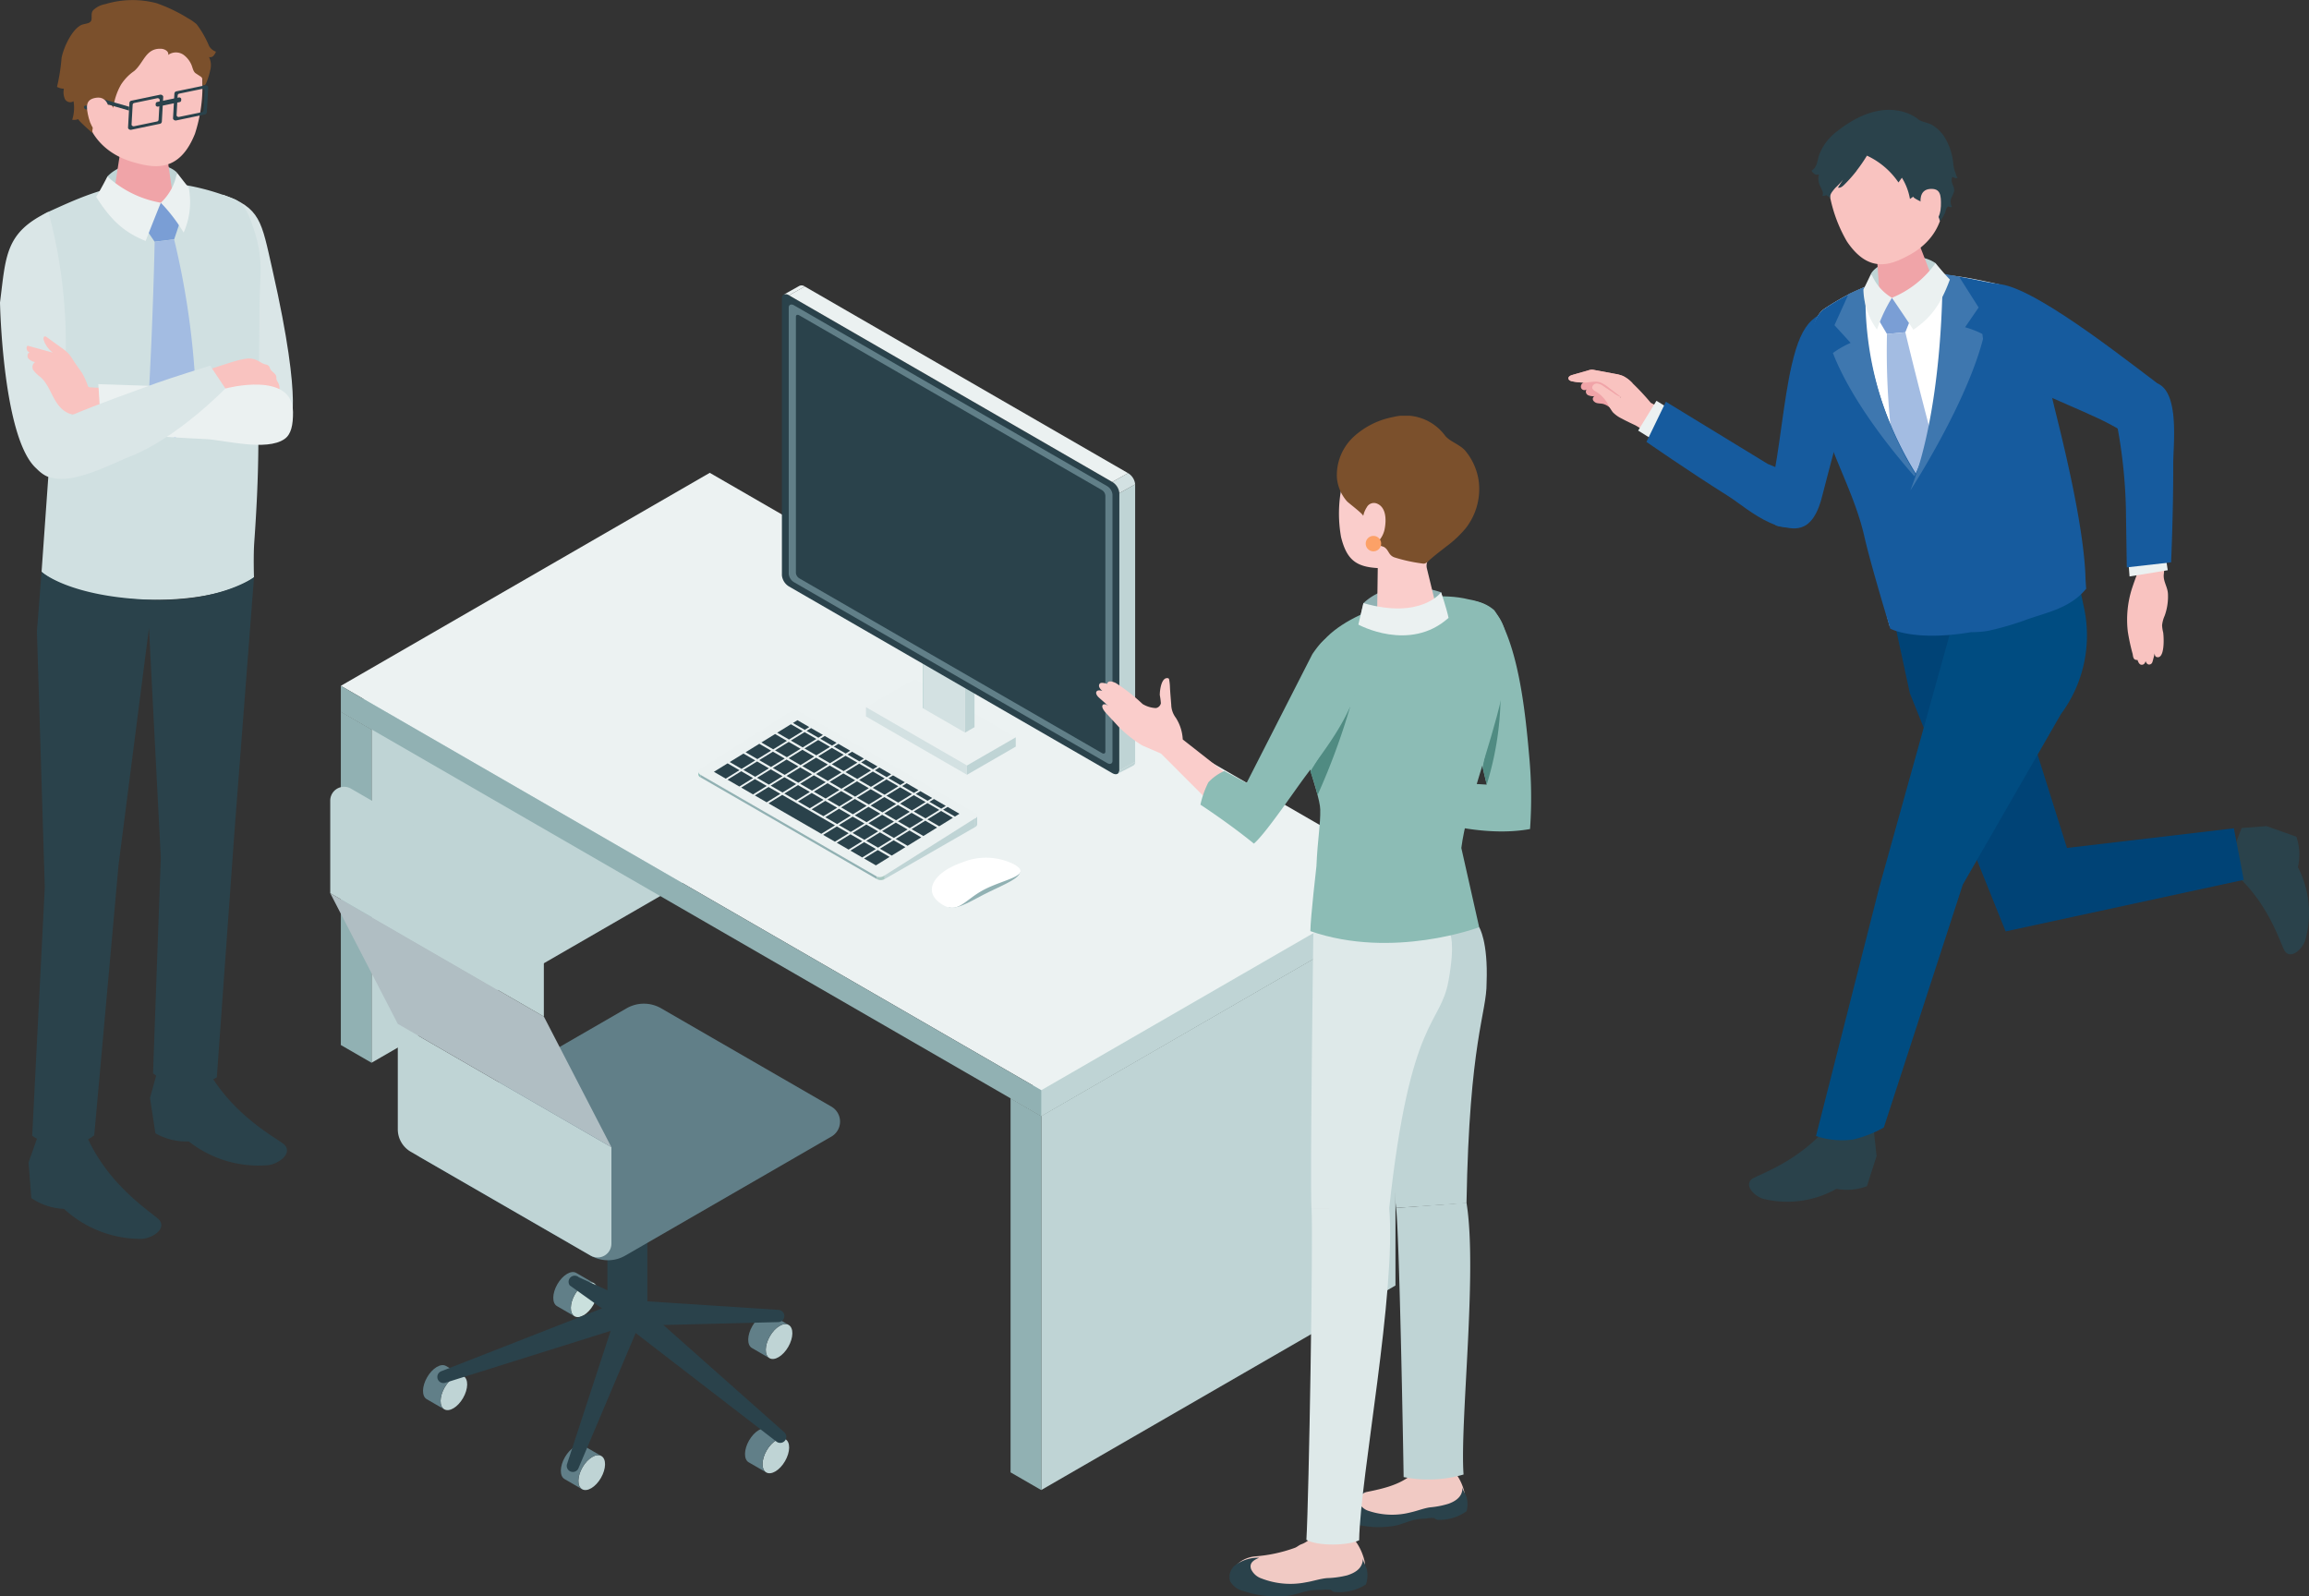
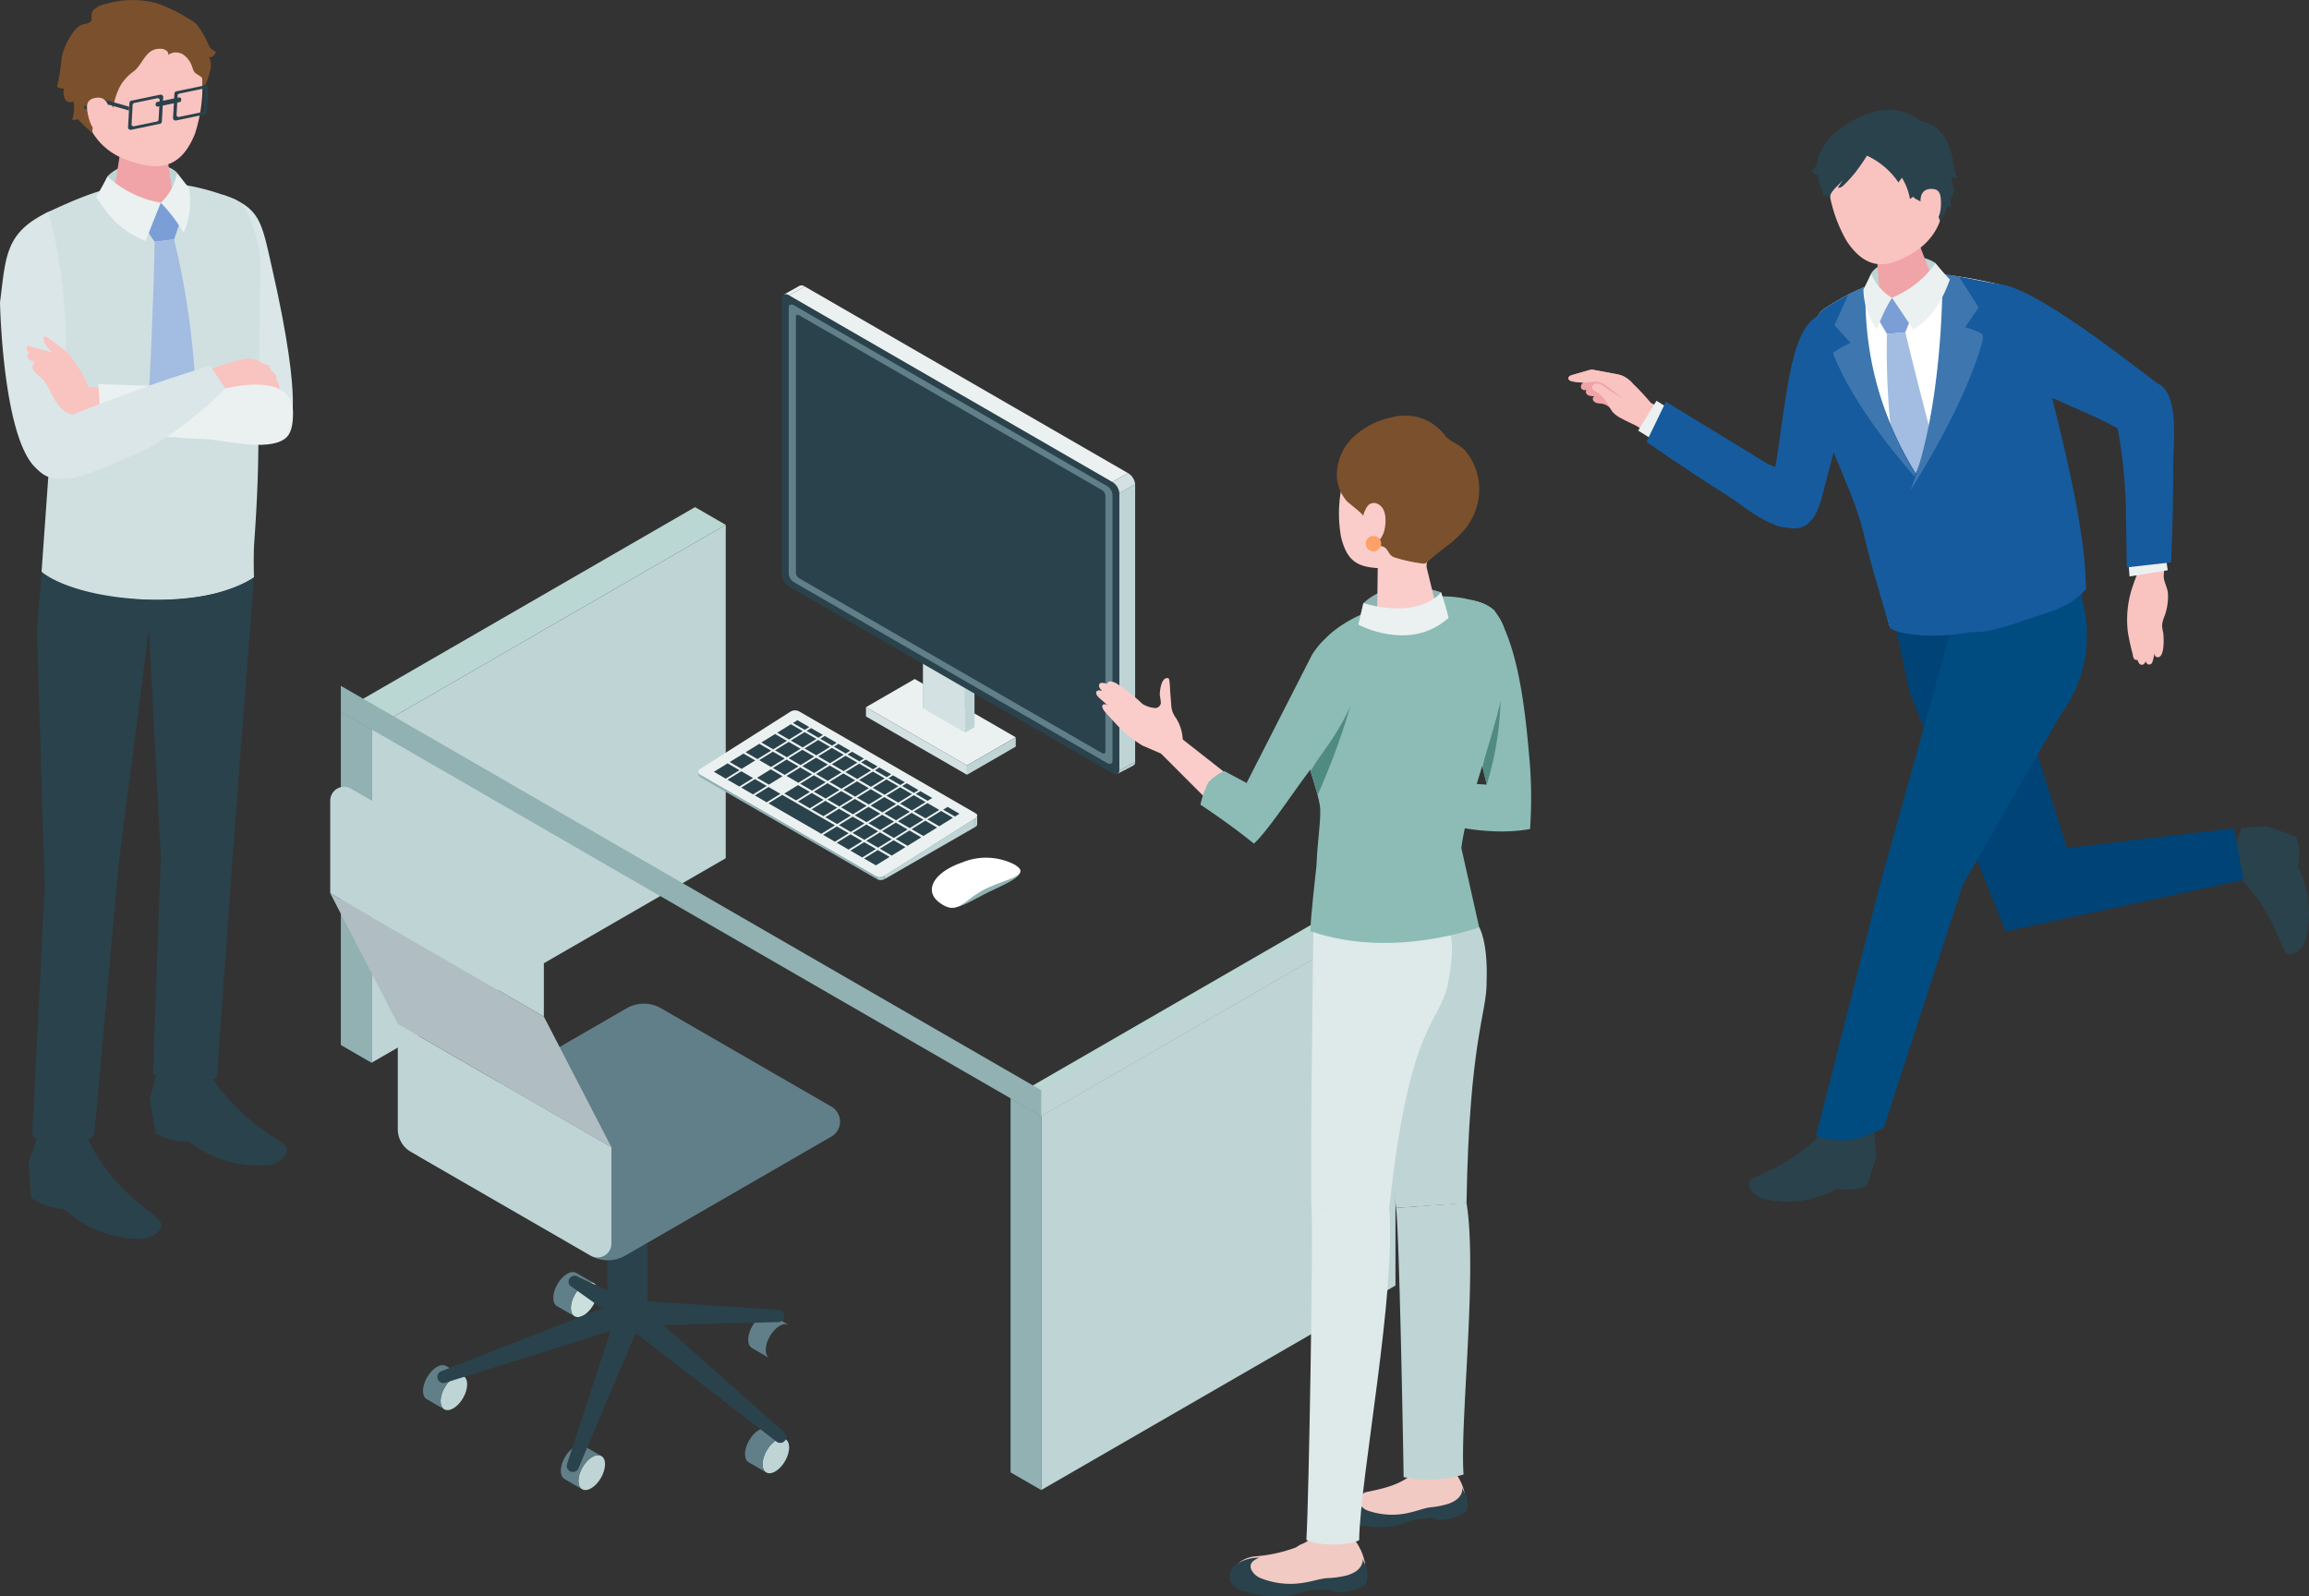
<svg xmlns="http://www.w3.org/2000/svg" width="269.47" height="186.309" viewBox="0 0 269.47 186.309">
  <rect x="0" y="0" width="269.47" height="186.309" fill="#333333" stroke="none" />
  <defs>
    <clipPath id="clip-path">
      <rect id="長方形_299" data-name="長方形 299" width="86.426" height="127.425" fill="none" />
    </clipPath>
    <clipPath id="clip-path-2">
      <rect id="長方形_298" data-name="長方形 298" width="34.196" height="144.583" fill="none" />
    </clipPath>
    <clipPath id="clip-path-3">
      <rect id="長方形_295" data-name="長方形 295" width="124.797" height="140.586" fill="none" />
    </clipPath>
    <clipPath id="clip-path-4">
      <rect id="長方形_296" data-name="長方形 296" width="59.498" height="82.074" fill="none" />
    </clipPath>
    <clipPath id="clip-path-5">
      <rect id="長方形_297" data-name="長方形 297" width="50.774" height="137.791" fill="none" />
    </clipPath>
  </defs>
  <g id="img_service_mism06" transform="translate(-1965.386 -12043.616)">
    <g id="グループ_4074" data-name="グループ 4074" transform="translate(2148.43 12056.429)">
      <g id="グループ_4072" data-name="グループ 4072" transform="translate(0)" clip-path="url(#clip-path)">
        <path id="パス_5733" data-name="パス 5733" d="M125,100.189s-.424,1.159-.574,1.65a12.031,12.031,0,0,0-.465,4.713c.006.061.013.123.02.184a23.572,23.572,0,0,0,.56,2.6c.051.22.044.576.319.686.012.005.267.057.258.022,0,.012.131.508.406.557.221.039.442-.054.534-.424,0,0,.08.33.336.4a.4.4,0,0,0,.454-.278c.053-.123.273-1.023.273-1.023s-.016.342.182.417c1.047.4.883-2.454.8-2.883a3.9,3.9,0,0,1-.121-.811,3.647,3.647,0,0,1,.305-1.12,6.614,6.614,0,0,0,.379-2.538c-.038-.811-.531-1.4-.495-2.2l.321-3.119-3.244-.258Z" transform="translate(-58.701 -45.843)" fill="#f9c3c0" />
        <path id="パス_5734" data-name="パス 5734" d="M7.478,59.219a3.869,3.869,0,0,0-1.1-.838,4.152,4.152,0,0,0-.949-.256l-2.4-.448a1.557,1.557,0,0,0-.3-.036,1.581,1.581,0,0,0-.412.079L.46,58.251c-.213.061-.473.184-.459.405s.259.305.463.346a7.378,7.378,0,0,0,1.294.142.516.516,0,0,0-.276.633.418.418,0,0,0,.629.167.462.462,0,0,0,.166.662,1.334,1.334,0,0,0,.76.116.375.375,0,0,0-.133.532.749.749,0,0,0,.524.3c.205.037.416.033.619.08a2.058,2.058,0,0,1,.885.523Z" transform="translate(0 -27.308)" fill="#f0a4a8" />
        <path id="パス_5735" data-name="パス 5735" d="M6.566,60.945a3.029,3.029,0,0,1-1.311-.6L4.1,59.574a1.409,1.409,0,0,0-.827-.324c-.3.018-.594.336-.467.609a.778.778,0,0,0,.347.3,3.886,3.886,0,0,1,1.375,1.366,7.066,7.066,0,0,0,.64,1.067,3.586,3.586,0,0,0,1.033.742c.537.294,1.087.549,1.634.808a11.848,11.848,0,0,1,1.453.984c1.086.732,2.212,1.4,3.3,2.126l1.7-3.243L9.606,61.5a27.6,27.6,0,0,0-2.129-2.282,3.88,3.88,0,0,0-1.1-.839,4.178,4.178,0,0,0-.949-.256l-2.4-.448a1.557,1.557,0,0,0-.3-.036,1.56,1.56,0,0,0-.412.079L.46,58.251c-.213.061-.473.184-.459.405s.259.305.463.346a7.377,7.377,0,0,0,1.294.141c.768.016,1.441-.279,2.133.054a4.985,4.985,0,0,1,.85.563l1.409,1.078a.126.126,0,0,1-.181,0" transform="translate(0 -27.308)" fill="#f9c3c0" />
        <path id="パス_5736" data-name="パス 5736" d="M20.006,66.008,17.594,64.54,15.46,68.014l2.488,1.554Z" transform="translate(-7.325 -30.577)" fill="#ebf1f1" />
        <path id="パス_5737" data-name="パス 5737" d="M148.029,159.083l2.9-.222,3.48,1.237a6.462,6.462,0,0,1,.176,3.554,11.632,11.632,0,0,1,.875,8.461c-.243.954-1.6,2.351-2.373,1.379-.479-.6-1.829-5.9-6.488-9.618a23.735,23.735,0,0,1,1.429-4.792" transform="translate(-69.455 -75.264)" fill="#2a424b" />
        <path id="パス_5738" data-name="パス 5738" d="M54.624,225.416l.313,2.888-1.128,3.519a6.5,6.5,0,0,1-3.552.31,11.709,11.709,0,0,1-8.44,1.192c-.963-.206-2.4-1.5-1.455-2.316.584-.5,5.845-2.048,9.421-6.838a23.664,23.664,0,0,1,4.841,1.245" transform="translate(-18.976 -106.207)" fill="#2a424b" />
        <path id="パス_5739" data-name="パス 5739" d="M72.561,114.791l1.664,7.692L85.4,150.269l27.786-6.016-1.146-6.015L92.558,140.53l-8.1-25.726Z" transform="translate(-34.378 -54.385)" fill="#004376" />
        <path id="パス_5740" data-name="パス 5740" d="M17.3,69.432l2.27-4.683L31.464,72.01s6.99,2.587,5.416,5.46c-2.549,4.653-7.81-.317-10.036-1.713C22.135,72.8,17.3,69.432,17.3,69.432" transform="translate(-8.197 -30.677)" fill="#165b9e" />
        <path id="パス_5741" data-name="パス 5741" d="M45.76,69.281c-1.829-.162-1.375-3.235-.952-5.022.827-3.494,1.348-9.766,2.3-13.844,1.237-5.279,2.656-6.3,6.974-6.848,1.937,3.668-1.912,16.119-3.427,22.18-1.212,4.851-3.673,3.643-4.9,3.535" transform="translate(-21.049 -20.641)" fill="#165b9e" />
        <path id="パス_5742" data-name="パス 5742" d="M85.561,72.059l-.971-5.848L82.623,55.535,78.908,41.824a4.419,4.419,0,0,0-3.6-4.282C70,36.406,63.749,34.922,55.4,40.493c-1.143.764-1.282,2.372-1.438,3.735a13.723,13.723,0,0,0,.327,4.922L55,51.9c1.2,5.272,4,9.791,5.2,15.064.758,3.342,1.586,3.488,1.991,6.89a28.608,28.608,0,0,0,.84,3.723s3.28,1.85,11.41.034c8.856-1.978,11.129-5.551,11.129-5.551" transform="translate(-25.525 -17.279)" fill="#fff" />
        <path id="パス_5743" data-name="パス 5743" d="M124.031,97.763l.215,2.74,4.459-.727-.4-2.594Z" transform="translate(-58.763 -46.042)" fill="#ebf1f1" />
        <path id="パス_5744" data-name="パス 5744" d="M67.143,34.52c.847-1.422,5.018-2.9,7.507-1.2a12.134,12.134,0,0,0,.736,1.648L71.97,37.107l-4.1.3a21.779,21.779,0,0,1-.727-2.892" transform="translate(-31.811 -15.426)" fill="#bfd4d5" />
        <path id="パス_5745" data-name="パス 5745" d="M70.565,27.876c1.595-.347,2.638.365,2.807,1.143l1.943,5.033c.123.918-1.251,1.983-3.068,2.379s-3.39-.028-3.513-.946l-.4-5.617c-.108-.806.636-1.645,2.231-1.992" transform="translate(-32.37 -13.164)" fill="#f0a4a8" />
        <path id="パス_5746" data-name="パス 5746" d="M63.259,3.391c4.549-.955,6.545,2.182,7.446,6.32,1.175,5.39-2.009,7.819-3.714,8.746-2.077,1.13-4.709,2.306-7.32-1.573a16.907,16.907,0,0,1-2.288-8.528c.162-1.589,1.328-4.011,5.876-4.965" transform="translate(-27.175 -1.525)" fill="#f9c3c0" />
        <path id="パス_5747" data-name="パス 5747" d="M68.531,44.042l1.687-2.352,2.218,2.393-.653,1.63-2.141.2Z" transform="translate(-32.468 -19.751)" fill="#7a9ed5" />
        <path id="パス_5748" data-name="パス 5748" d="M70.61,49.534l2.141-.2s2.1,8.834,4.67,17.942c.235.833-1.323,4.833-1.323,4.833s-3.737-3.031-3.9-3.867A87.313,87.313,0,0,1,70.61,49.534" transform="translate(-33.436 -23.374)" fill="#a3bce2" />
        <path id="パス_5749" data-name="パス 5749" d="M59.166,7.095a18.652,18.652,0,0,0,1.2-1.743,9.049,9.049,0,0,1,3.679,3.127l.4-.549a6.893,6.893,0,0,1,.941,2.477l.412-.29c-.222.157,1.54.9,1.683.979a3.011,3.011,0,0,1,1.4,1.9,4.65,4.65,0,0,0,.563-.89c.129-.263.127-.569.346-.782a.13.13,0,0,1,.059-.037.175.175,0,0,1,.107.032.381.381,0,0,0,.336,0,1.138,1.138,0,0,1-.025-1.133,2.856,2.856,0,0,0,.27-.676c.074-.468-.265-.817-.288-1.261a1.083,1.083,0,0,1,.058-.346.109.109,0,0,1,.021-.043c.032-.033.087-.006.127.017a.664.664,0,0,0,.5.069c-.161-.141-.213-.493-.3-.689a3.188,3.188,0,0,1-.2-.824,7.185,7.185,0,0,0-1.2-3.5,4.785,4.785,0,0,0-1.244-1.141c-.447-.284-1.319-.375-1.673-.692,0,0-3.61-3.235-9.483,1.432a6.113,6.113,0,0,0-2.1,2.828c-.092.323-.143.658-.258.974a1.4,1.4,0,0,1-.606.778,1.41,1.41,0,0,0,.366.385.478.478,0,0,0,.5.027,2.012,2.012,0,0,0,.176,1.434c.078.175.177.343.238.525a.786.786,0,0,1,0,.564.663.663,0,0,0,.449-.1c.145.106.288.227.443.317a1.129,1.129,0,0,1,.188-.616,5.182,5.182,0,0,1,.484-.595,7.736,7.736,0,0,0,.848-.91l-.6.935c.259.081.514-.118.708-.307a16.332,16.332,0,0,0,1.479-1.665" transform="translate(-25.53 0)" fill="#2a424b" />
        <path id="パス_5750" data-name="パス 5750" d="M78.1,19.187s-.257-1.555,1.109-1.641c1.166-.074,1.3.664,1.251,2.017s-.7,2.133-1.5,2.271-.861-2.646-.861-2.646" transform="translate(-36.994 -8.31)" fill="#f9c3c0" />
        <path id="パス_5751" data-name="パス 5751" d="M70.655,110.369l-8.362,30.023-7.39,29.05a9.587,9.587,0,0,0,4.313.408,13.576,13.576,0,0,0,3.6-1.4l9.216-28.343L83.489,120.2a15.381,15.381,0,0,0,2.7-12.366l-.633-2.977s-2.242,3.162-10.547,5.261Z" transform="translate(-26.011 -49.678)" fill="#004c81" />
        <path id="パス_5752" data-name="パス 5752" d="M73.138,79.158,66.922,62.7a40.9,40.9,0,0,1-7.134-22.586c0-.151,0-.3,0-.45-.006-.069-.015-.14-.027-.212l-.147.063a26.7,26.7,0,0,0-4.37,2.39c-1.143.764-1.438,2.42-1.593,3.783a13.95,13.95,0,0,0,.259,4.968l.718,2.767c1.2,5.272,4.082,9.809,5.278,15.082.758,3.342,3.014,10.732,3.014,10.732s2.973,1.672,10.264.271Z" transform="translate(-25.368 -18.692)" fill="#165b9e" />
        <path id="パス_5753" data-name="パス 5753" d="M69.1,62.386s-7.553-7.963-10.452-15.417a11,11,0,0,1,2.066-1.185l-1.884-2.065,1.654-3.65,1.981-.845A39.38,39.38,0,0,0,69.1,62.386" transform="translate(-27.785 -18.583)" fill="#3e77af" />
        <path id="パス_5754" data-name="パス 5754" d="M86.036,37.589c-1.777-.278-3.62-.789-5.627-.972l-.027-.046-.009.043s.188,15.695-3.845,23.687c1.492,6.377,6.833,17.982,6.833,17.982a10.521,10.521,0,0,0,1.906-.157,34.556,34.556,0,0,0,4.116-1.177c2.4-.915,5.357-1.34,7.3-3.736-.021-.114-.077-1.068-.078-1.068-.145-6.609-3.124-17.96-3.706-20.4L91.1,44.2c-.1-2-1.606-6.068-5.067-6.609" transform="translate(-36.257 -17.326)" fill="#165b9e" />
        <path id="パス_5755" data-name="パス 5755" d="M75.836,61.625S82.585,51.26,84.43,43.478a10.992,10.992,0,0,0-2.21-.888L83.8,40.284l-2.281-3.593-1.938-.358s.223,15.276-3.748,25.292" transform="translate(-35.929 -17.214)" fill="#3e77af" />
        <path id="パス_5756" data-name="パス 5756" d="M68.74,39.129a5.725,5.725,0,0,1-2.417-2.844s-.577,1.235-.911,1.88A8.273,8.273,0,0,0,67,42.844a18.364,18.364,0,0,1,1.744-3.716" transform="translate(-30.99 -17.191)" fill="#ebf1f1" />
        <path id="パス_5757" data-name="パス 5757" d="M127.883,81.415,122.711,82l-.09-5.848A59.39,59.39,0,0,0,121.6,65.528c-.358-1.808-.16-4.068,2.616-4.958,5.052-1.62,3.9,6.771,3.913,9.4.019,5.558-.248,11.446-.248,11.446" transform="translate(-57.549 -28.599)" fill="#165b9e" />
        <path id="パス_5758" data-name="パス 5758" d="M113.9,55.37c-.767,1.668-4.4,1.375-5.945.377-3.013-1.952-9.207-3.962-12.727-6.233-4.556-2.938-3.685-6.374-2.751-10.625,2.632-1.934,14.475,7.388,19.466,11.145,1.534,1.155,2.47,4.218,1.957,5.336" transform="translate(-43.46 -18.301)" fill="#165b9e" />
        <path id="パス_5759" data-name="パス 5759" d="M71.737,38.05s1.327,1.94,2.508,3.729c1.915-1.321,3.113-2.733,4.255-5.857-.676-.689-1.673-1.914-1.673-1.914a11.572,11.572,0,0,1-5.089,4.042" transform="translate(-33.987 -16.112)" fill="#ebf1f1" />
      </g>
    </g>
    <g id="グループ_4075" data-name="グループ 4075" transform="translate(1965.386 12043.616)">
      <g id="グループ_4070" data-name="グループ 4070" transform="translate(0 0)" clip-path="url(#clip-path-2)">
        <path id="パス_5708" data-name="パス 5708" d="M56.29,70.268s1.736-1.8-1.993-18.23c-1.282-5.651-1.369-7.178-5.759-8.716-3.8,4.549,2.778,27.355,2.778,27.355Z" transform="translate(-22.511 -20.594)" fill="#dae6e7" />
        <path id="パス_5709" data-name="パス 5709" d="M7.53,86.033l.877-12.351L5.712,49.235A4.723,4.723,0,0,1,8.5,43.943c5.285-2.393,11.471-5.364,21.456-1.444,1.367.537,1.878,2.186,2.351,3.574a14.673,14.673,0,0,1,.778,5.215l-.11,3.03-.148,17.334c-.031,3.662-.214,7.276-.474,10.928-.114,1.606-.033,4.089-.033,4.089s-3,2.678-11.907,2.631c-9.7-.051-12.884-3.266-12.884-3.266" transform="translate(-2.679 -19.298)" fill="#d0e0e1" />
        <path id="パス_5710" data-name="パス 5710" d="M7.446,252.514,6.352,255.6l.323,4.156a7.33,7.33,0,0,0,3.817,1.262,13.2,13.2,0,0,0,8.953,3.5c1.111.024,3.028-1.027,2.2-2.164-.512-.7-5.883-3.765-8.563-9.952a26.729,26.729,0,0,0-5.636.109" transform="translate(-3.02 -119.938)" fill="#2a424b" />
        <path id="パス_5711" data-name="パス 5711" d="M34.239,237.7l-.864,3.167L34,244.988a7.293,7.293,0,0,0,3.9.953,13.12,13.12,0,0,0,9.183,2.773c1.109-.065,2.944-1.266,2.033-2.334-.561-.658-6.142-3.283-9.268-9.236a26.745,26.745,0,0,0-5.611.56" transform="translate(-15.866 -112.731)" fill="#2a424b" />
        <path id="パス_5712" data-name="パス 5712" d="M31.646,37.358c-1.208-1.292-5.9-1.886-8.112.456A12.962,12.962,0,0,1,23.14,39.7l4.053,1.455,4.351-.614a23.261,23.261,0,0,0,.1-3.185" transform="translate(-11 -17.219)" fill="#bfd4d5" />
        <path id="パス_5713" data-name="パス 5713" d="M28.532,30.9c-1.745,0-2.672.982-2.672,1.832l-.884,5.7c.081.986,1.757,1.786,3.746,1.786s3.534-.8,3.454-1.786l-.86-5.957c-.07-.866-1.038-1.573-2.783-1.573" transform="translate(-11.873 -14.691)" fill="#f0a4a8" />
        <path id="パス_5714" data-name="パス 5714" d="M24.643,4.418c-4.968.038-6.339,3.767-6.339,8.294,0,5.9,3.877,7.709,5.868,8.29,2.426.707,5.442,1.337,7.287-3.308a18.072,18.072,0,0,0,.45-9.426c-.531-1.622-2.3-3.886-7.267-3.849" transform="translate(-8.701 -2.1)" fill="#f9c3c0" />
        <path id="パス_5715" data-name="パス 5715" d="M36.465,47.168l-2.3-2.073-1.772,3,1.052,1.553,2.281-.279Z" transform="translate(-15.4 -21.437)" fill="#7a9ed5" />
        <path id="パス_5716" data-name="パス 5716" d="M35.962,53.251l-2.281.279s-.184,9.7-.8,19.8c-.056.923,3.2,3.1,3.2,3.1s2.492-2.368,2.468-3.277a93.322,93.322,0,0,0-2.594-19.9" transform="translate(-15.633 -25.314)" fill="#a3bce2" />
        <path id="パス_5717" data-name="パス 5717" d="M25.652,6.418c.13-.392-.374-.7-.786-.724-1.829-.11-2.034,1.614-3.169,2.59a5.6,5.6,0,0,0-1.547,1.6,7.3,7.3,0,0,0-.9,2.723c-.614-1.7-2.941,2.515-2.342,2.99-.169-.134-1.881-1.641-1.725-1.7a1.413,1.413,0,0,1-.725.081,4.563,4.563,0,0,0,.153-2.164.7.7,0,0,1-1.013-.275,2.016,2.016,0,0,1-.113-1.186,1.686,1.686,0,0,1-.8-.215,22.427,22.427,0,0,0,.532-3.384c.229-1.188,1.15-3.2,2.224-3.8.349-.2.93-.15,1.176-.45s-.067-.927.3-1.324A2.7,2.7,0,0,1,18.31.484,10.982,10.982,0,0,1,24.289.369a18.384,18.384,0,0,1,3.693,1.768,5.665,5.665,0,0,1,.992.687,11.248,11.248,0,0,1,1.451,2.532,1.489,1.489,0,0,0,.809.674,1.493,1.493,0,0,1-.295.485.513.513,0,0,1-.516.142,2.145,2.145,0,0,1,.142,1.537,7.682,7.682,0,0,1-.51,1.586c-.058.125-.214.235-.329.157-.089-.059-.092-.186-.08-.292a.8.8,0,0,0-.07-.6.715.715,0,0,0-.17-.139l-.529-.347c-.324-.212-.368-.728-.536-1.067a2.85,2.85,0,0,0-.768-1,1.554,1.554,0,0,0-1.921-.078" transform="translate(-6.031 0)" fill="#7b502c" />
        <path id="パス_5718" data-name="パス 5718" d="M8.634,164.009l-.918-29.866.542-6.938s3.23,2.947,12.884,3.266c7.941.262,11.908-2.631,11.908-2.631l-2.288,29.8-2.05,28.552a5.711,5.711,0,0,1-3.507.845,5.965,5.965,0,0,1-3.938-1.308l.907-25.167-1.381-26.805-3.547,27.625-2.84,31.577a5.771,5.771,0,0,1-3.581,1.211,6.117,6.117,0,0,1-3.659-1.16Z" transform="translate(-3.407 -60.47)" fill="#2a424b" />
        <path id="パス_5719" data-name="パス 5719" d="M28.935,42.32s-.945,2.327-1.771,4.465c-2.3-.944-3.872-2.145-5.776-5.148.55-.873,1.313-2.379,1.313-2.379a12.372,12.372,0,0,0,6.234,3.063" transform="translate(-10.167 -18.662)" fill="#ebf1f1" />
        <path id="パス_5720" data-name="パス 5720" d="M9.063,78.976s.79-3.484,2.087-8.663c-.783,7.445-1.1,8.621-1.816,11.127Z" transform="translate(-4.308 -33.425)" fill="#004595" />
        <path id="パス_5721" data-name="パス 5721" d="M35.773,41.906a6.122,6.122,0,0,0,1.878-3.52s.883,1.158,1.379,1.756a8.839,8.839,0,0,1-.59,5.248,19.619,19.619,0,0,0-2.667-3.484" transform="translate(-17.006 -18.248)" fill="#ebf1f1" />
        <path id="パス_5722" data-name="パス 5722" d="M8.91,74.474,7.6,65.678A59.316,59.316,0,0,0,5.652,47.135C.573,49.548.691,52.313,0,57.711c0,0,.3,15.85,4.237,19.36,3.44,3.53,4.673-2.6,4.673-2.6" transform="translate(0 -22.407)" fill="#dae6e7" />
        <path id="パス_5723" data-name="パス 5723" d="M11.342,77.589a5.039,5.039,0,0,0-.523-.735,5.056,5.056,0,0,0-.8-.669L8.264,74.917a.322.322,0,0,0-.22-.086c-.175.024-.182.278-.125.445a3.021,3.021,0,0,0,1.054,1.446l-2.949-.809a.481.481,0,0,0,.231.768.494.494,0,0,0-.114.747,1.429,1.429,0,0,0,.763.4.7.7,0,0,0-.172.987,4.089,4.089,0,0,0,.822.776c1.285,1.164,1.439,3.276,3.1,4.139,1.084.564,2.326-.057,3.465.042.174.015.616.208.763.15.26-.1.186-.6.189-.846a21.479,21.479,0,0,0-.145-2.256,14.449,14.449,0,0,1-1.63-.051.3.3,0,0,1-.142-.037.29.29,0,0,1-.094-.133,8.436,8.436,0,0,0-.675-1.5c-.343-.507-.717-.992-1.042-1.512" transform="translate(-2.81 -35.572)" fill="#f9c3c0" />
        <path id="パス_5724" data-name="パス 5724" d="M52.374,80.037c.1.055.207.113.308.173a1.926,1.926,0,0,0,.5.219.677.677,0,0,1,.434.224,2.167,2.167,0,0,1,.132.3c.171.352.651.523.709.91.016.1,0,.209.019.311a1.186,1.186,0,0,0,.166.331c.1.171.287.694.133.879-.12.142-.66-.03-.855-.059-.687-.1-1.378-.185-2.072-.223a8.6,8.6,0,0,0-4,.6,10.669,10.669,0,0,1-1.126-2.7c-.008-.041,2.572-.854,2.812-.923a9.87,9.87,0,0,1,1.45-.322,2.135,2.135,0,0,1,1.39.287" transform="translate(-22.21 -37.901)" fill="#f9c3c0" />
        <path id="パス_5725" data-name="パス 5725" d="M22.225,91l-.353-5.552,14.885.5s7.8-2.084,7.836,2.755c.012,1.515-.214,2.6-.98,3.141-2.1,1.49-7.125.114-9.182.021C28.5,91.593,22.225,91,22.225,91" transform="translate(-10.397 -40.62)" fill="#ebf1f1" />
        <path id="パス_5726" data-name="パス 5726" d="M30.156,84l-1.781-2.664s-4.751,1.482-6.218,2.019c-3.575,1.309-6.615,2.368-10.127,3.839-1.816.761-4.109,1.429-3.911,4.539.361,5.659,8.261,1.24,10.88.222C24.535,89.808,30.156,84,30.156,84" transform="translate(-3.853 -38.666)" fill="#dae6e7" />
        <path id="パス_5727" data-name="パス 5727" d="M25.97,22.951l-3.031-.88-.025.44,3.031.88Z" transform="translate(-10.893 -10.492)" fill="#2a424b" />
        <path id="パス_5728" data-name="パス 5728" d="M20.92,22.071l-1.966.755c-.154-.031-.28.038-.287.156a.328.328,0,0,0,.284.289l1.944-.759Z" transform="translate(-8.874 -10.492)" fill="#2a424b" />
        <path id="パス_5729" data-name="パス 5729" d="M34.82,22.2l2.515-.523c.129-.027.282.08.276.191l-.008.152a.216.216,0,0,1-.19.2l-2.515.523c-.129.027-.282-.079-.276-.191l.008-.152a.216.216,0,0,1,.19-.2" transform="translate(-16.458 -10.303)" fill="#2a424b" />
        <path id="パス_5730" data-name="パス 5730" d="M28.894,21.756l3.328-.692c.171-.036.374.105.366.254l-.161,2.889a.287.287,0,0,1-.252.259l-3.328.691c-.171.036-.374-.105-.365-.253l.161-2.89a.285.285,0,0,1,.251-.258m.127.477-.129,2.312c-.006.119.156.231.292.2l2.663-.553a.228.228,0,0,0,.2-.207l.129-2.311c.007-.119-.156-.231-.292-.2l-2.662.553a.229.229,0,0,0-.2.207" transform="translate(-13.539 -10.011)" fill="#2a424b" />
        <path id="パス_5731" data-name="パス 5731" d="M38.9,19.676l3.328-.691c.171-.036.374.105.366.254l-.161,2.889a.287.287,0,0,1-.252.259l-3.328.691c-.171.036-.374-.105-.365-.253l.161-2.89a.286.286,0,0,1,.251-.259m.127.478L38.9,22.466c-.006.119.156.231.292.2l2.663-.553a.228.228,0,0,0,.2-.207l.129-2.312c.007-.119-.156-.231-.292-.2l-2.662.553a.229.229,0,0,0-.2.207" transform="translate(-18.295 -9.022)" fill="#2a424b" />
        <path id="パス_5732" data-name="パス 5732" d="M21.94,23.19s-.086-1.682-1.532-1.462c-1.234.188-1.205.989-.848,2.391s1.215,2.069,2.083,2.03.3-2.959.3-2.959" transform="translate(-9.196 -10.319)" fill="#f9c3c0" />
      </g>
    </g>
    <g id="グループ_4076" data-name="グループ 4076" transform="translate(2005.163 12076.923)">
      <path id="パス_5567" data-name="パス 5567" d="M171.174,116.765l-41.338,23.867-3.582-2.068L167.592,114.7Z" transform="translate(-48.095 -43.692)" fill="#bad7d3" />
      <path id="パス_5568" data-name="パス 5568" d="M132.04,141.9v43.647l41.338-23.866V118.038Z" transform="translate(-50.299 -44.965)" fill="#bfd4d5" />
      <path id="パス_5569" data-name="パス 5569" d="M126.254,196.9l3.582,2.068V155.318l-3.582-2.068Z" transform="translate(-48.094 -58.379)" fill="#91b1b3" />
      <path id="パス_5570" data-name="パス 5570" d="M0,65.671l3.582,2.068L44.921,43.872,41.338,41.8Z" transform="translate(0 -15.925)" fill="#bad7d3" />
      <path id="パス_5571" data-name="パス 5571" d="M5.786,69.011,47.124,45.144V84.049L5.786,107.916Z" transform="translate(-2.204 -17.197)" fill="#bfd4d5" />
      <path id="パス_5572" data-name="パス 5572" d="M0,119.262l3.582,2.068V82.425L0,80.357Z" transform="translate(0 -30.611)" fill="#91b1b3" />
      <path id="パス_5573" data-name="パス 5573" d="M132.04,136.466v3.015l42.928-24.789v-3.015Z" transform="translate(-50.299 -42.541)" fill="#bfd4d5" />
-       <path id="パス_5574" data-name="パス 5574" d="M0,60.19l81.741,47.194L124.8,82.525,43.055,35.332Z" transform="translate(0 -13.459)" fill="#ecf2f2" />
      <path id="パス_5575" data-name="パス 5575" d="M0,78.5l81.741,47.193V122.68L0,75.486Z" transform="translate(0 -28.755)" fill="#91b1b3" />
      <g id="グループ_4064" data-name="グループ 4064" transform="translate(0 0)">
        <g id="グループ_4063" data-name="グループ 4063" clip-path="url(#clip-path-3)">
          <path id="パス_5576" data-name="パス 5576" d="M119.582,101.273a.4.4,0,0,0,.233-.316V99.923a.393.393,0,0,1-.238.327Z" transform="translate(-45.551 -38.064)" fill="#bfd4d5" />
          <path id="パス_5577" data-name="パス 5577" d="M67.467,87.58,88.127,99.508a1.058,1.058,0,0,0,.979-.063l10.6-6.722c.29-.18.323-.442.072-.587L79.117,80.208a1.06,1.06,0,0,0-.979.063l-10.6,6.722c-.2.129-.137.542-.072.587" transform="translate(-25.677 -30.519)" fill="#ebf1f1" />
          <path id="パス_5578" data-name="パス 5578" d="M70.328,91.087l1.379.8,1.6-.987-1.379-.8Z" transform="translate(-26.79 -34.322)" fill="#2a424b" />
          <path id="パス_5579" data-name="パス 5579" d="M73.312,89.244l1.379.8,1.6-.987-1.379-.8Z" transform="translate(-27.927 -33.62)" fill="#2a424b" />
          <path id="パス_5580" data-name="パス 5580" d="M76.3,87.4l1.379.8,1.6-.987-1.379-.8Z" transform="translate(-29.064 -32.918)" fill="#2a424b" />
          <path id="パス_5581" data-name="パス 5581" d="M79.279,85.558l1.379.8,1.6-.987-1.379-.8Z" transform="translate(-30.2 -32.216)" fill="#2a424b" />
          <path id="パス_5582" data-name="パス 5582" d="M82.263,83.715l1.379.8,1.6-.987-1.379-.8Z" transform="translate(-31.337 -31.514)" fill="#2a424b" />
          <path id="パス_5583" data-name="パス 5583" d="M72.9,92.572l1.379.8,1.6-.987-1.379-.8Z" transform="translate(-27.771 -34.888)" fill="#2a424b" />
-           <path id="パス_5584" data-name="パス 5584" d="M75.885,90.73l1.379.8,1.6-.987-1.379-.8Z" transform="translate(-28.907 -34.186)" fill="#2a424b" />
          <path id="パス_5585" data-name="パス 5585" d="M78.869,88.887l1.379.8,1.6-.987-1.379-.8Z" transform="translate(-30.044 -33.484)" fill="#2a424b" />
          <path id="パス_5586" data-name="パス 5586" d="M81.853,87.044l1.379.8,1.6-.987-1.379-.8Z" transform="translate(-31.181 -32.782)" fill="#2a424b" />
          <path id="パス_5587" data-name="パス 5587" d="M84.837,85.2l1.379.8,1.6-.987-1.379-.8Z" transform="translate(-32.317 -32.08)" fill="#2a424b" />
          <path id="パス_5588" data-name="パス 5588" d="M75.476,94.058l1.379.8,1.6-.987-1.379-.8Z" transform="translate(-28.751 -35.454)" fill="#2a424b" />
          <path id="パス_5589" data-name="パス 5589" d="M78.459,92.216l1.379.8,1.6-.987-1.379-.8Z" transform="translate(-29.888 -34.752)" fill="#2a424b" />
          <path id="パス_5590" data-name="パス 5590" d="M81.443,90.373l1.379.8,1.6-.987-1.379-.8Z" transform="translate(-31.024 -34.05)" fill="#2a424b" />
          <path id="パス_5591" data-name="パス 5591" d="M84.427,88.53l1.379.8,1.6-.987-1.379-.8Z" transform="translate(-32.161 -33.348)" fill="#2a424b" />
          <path id="パス_5592" data-name="パス 5592" d="M87.41,86.687l1.379.8,1.6-.987-1.379-.8Z" transform="translate(-33.298 -32.646)" fill="#2a424b" />
          <path id="パス_5593" data-name="パス 5593" d="M78.049,95.544l1.379.8,1.6-.987-1.379-.8Z" transform="translate(-29.732 -36.02)" fill="#2a424b" />
-           <path id="パス_5594" data-name="パス 5594" d="M81.033,93.7l1.379.8,1.6-.987-1.379-.8Z" transform="translate(-30.868 -35.318)" fill="#2a424b" />
          <path id="パス_5595" data-name="パス 5595" d="M84.017,91.859l1.379.8,1.6-.987-1.379-.8Z" transform="translate(-32.005 -34.616)" fill="#2a424b" />
          <path id="パス_5596" data-name="パス 5596" d="M87,90.016l1.379.8,1.6-.987-1.379-.8Z" transform="translate(-33.142 -33.914)" fill="#2a424b" />
          <path id="パス_5597" data-name="パス 5597" d="M89.984,88.173l1.379.8,1.6-.987-1.379-.8Z" transform="translate(-34.278 -33.212)" fill="#2a424b" />
          <path id="パス_5598" data-name="パス 5598" d="M83.607,95.188l1.379.8,1.6-.987-1.379-.8Z" transform="translate(-31.849 -35.884)" fill="#2a424b" />
          <path id="パス_5599" data-name="パス 5599" d="M86.591,93.345l1.379.8,1.6-.987-1.379-.8Z" transform="translate(-32.985 -35.182)" fill="#2a424b" />
          <path id="パス_5600" data-name="パス 5600" d="M89.574,91.5l1.379.8,1.6-.987-1.379-.8Z" transform="translate(-34.122 -34.48)" fill="#2a424b" />
          <path id="パス_5601" data-name="パス 5601" d="M92.558,89.659l1.379.8,1.6-.987-1.379-.8Z" transform="translate(-35.259 -33.778)" fill="#2a424b" />
          <path id="パス_5602" data-name="パス 5602" d="M86.181,96.673l1.379.8,1.6-.987-1.379-.8Z" transform="translate(-32.829 -36.45)" fill="#2a424b" />
          <path id="パス_5603" data-name="パス 5603" d="M89.164,94.831l1.379.8,1.6-.987-1.379-.8Z" transform="translate(-33.966 -35.748)" fill="#2a424b" />
          <path id="パス_5604" data-name="パス 5604" d="M92.148,92.988l1.379.8,1.6-.987L93.747,92Z" transform="translate(-35.102 -35.046)" fill="#2a424b" />
          <path id="パス_5605" data-name="パス 5605" d="M95.132,91.145l1.379.8,1.6-.987-1.379-.8Z" transform="translate(-36.239 -34.344)" fill="#2a424b" />
          <path id="パス_5606" data-name="パス 5606" d="M88.754,98.159l1.379.8,1.6-.987-1.379-.8Z" transform="translate(-33.81 -37.016)" fill="#2a424b" />
          <path id="パス_5607" data-name="パス 5607" d="M91.738,96.317l1.379.8,1.6-.987-1.379-.8Z" transform="translate(-34.946 -36.314)" fill="#2a424b" />
          <path id="パス_5608" data-name="パス 5608" d="M94.722,94.474l1.379.8,1.6-.987-1.379-.8Z" transform="translate(-36.083 -35.612)" fill="#2a424b" />
          <path id="パス_5609" data-name="パス 5609" d="M97.706,92.631l1.379.8,1.6-.987-1.379-.8Z" transform="translate(-37.219 -34.91)" fill="#2a424b" />
          <path id="パス_5610" data-name="パス 5610" d="M80.623,97.03l6.159,3.556,1.6-.987-6.159-3.556Z" transform="translate(-30.712 -36.586)" fill="#2a424b" />
          <path id="パス_5611" data-name="パス 5611" d="M91.328,99.645l1.379.8,1.6-.987-1.379-.8Z" transform="translate(-34.79 -37.582)" fill="#2a424b" />
          <path id="パス_5612" data-name="パス 5612" d="M94.312,97.8l1.379.8,1.6-.987-1.379-.8Z" transform="translate(-35.927 -36.88)" fill="#2a424b" />
          <path id="パス_5613" data-name="パス 5613" d="M97.3,95.96l1.379.8,1.6-.987-1.379-.8Z" transform="translate(-37.063 -36.178)" fill="#2a424b" />
          <path id="パス_5614" data-name="パス 5614" d="M100.279,94.117l1.379.8,1.6-.987-1.379-.8Z" transform="translate(-38.2 -35.476)" fill="#2a424b" />
          <path id="パス_5615" data-name="パス 5615" d="M90.918,102.974l1.379.8,1.6-.987-1.379-.8Z" transform="translate(-34.634 -38.85)" fill="#2a424b" />
          <path id="パス_5616" data-name="パス 5616" d="M93.9,101.131l1.379.8,1.6-.987-1.379-.8Z" transform="translate(-35.771 -38.148)" fill="#2a424b" />
          <path id="パス_5617" data-name="パス 5617" d="M96.886,99.288l1.379.8,1.6-.987-1.379-.8Z" transform="translate(-36.907 -37.446)" fill="#2a424b" />
          <path id="パス_5618" data-name="パス 5618" d="M99.869,97.446l1.379.8,1.6-.987-1.379-.8Z" transform="translate(-38.044 -36.744)" fill="#2a424b" />
          <path id="パス_5619" data-name="パス 5619" d="M102.853,95.6l1.379.8,1.6-.987-1.379-.8Z" transform="translate(-39.18 -36.042)" fill="#2a424b" />
          <path id="パス_5620" data-name="パス 5620" d="M93.492,104.46l1.379.8,1.6-.987-1.379-.8Z" transform="translate(-35.614 -39.417)" fill="#2a424b" />
          <path id="パス_5621" data-name="パス 5621" d="M96.476,102.617l1.379.8,1.6-.987-1.379-.8Z" transform="translate(-36.751 -38.715)" fill="#2a424b" />
          <path id="パス_5622" data-name="パス 5622" d="M99.459,100.774l1.379.8,1.6-.987-1.379-.8Z" transform="translate(-37.888 -38.012)" fill="#2a424b" />
          <path id="パス_5623" data-name="パス 5623" d="M102.443,98.932l1.379.8,1.6-.987-1.379-.8Z" transform="translate(-39.024 -37.31)" fill="#2a424b" />
          <path id="パス_5624" data-name="パス 5624" d="M105.427,97.089l1.379.8,1.6-.987-1.379-.8Z" transform="translate(-40.161 -36.608)" fill="#2a424b" />
          <path id="パス_5625" data-name="パス 5625" d="M96.066,105.946l1.379.8,1.6-.987-1.379-.8Z" transform="translate(-36.595 -39.983)" fill="#2a424b" />
          <path id="パス_5626" data-name="パス 5626" d="M99.049,104.1l1.379.8,1.6-.987-1.379-.8Z" transform="translate(-37.731 -39.281)" fill="#2a424b" />
          <path id="パス_5627" data-name="パス 5627" d="M102.033,102.26l1.379.8,1.6-.987-1.379-.8Z" transform="translate(-38.868 -38.579)" fill="#2a424b" />
          <path id="パス_5628" data-name="パス 5628" d="M105.017,100.417l1.379.8,1.6-.987-1.379-.8Z" transform="translate(-40.005 -37.877)" fill="#2a424b" />
          <path id="パス_5629" data-name="パス 5629" d="M108,98.575l1.379.8,1.6-.987-1.379-.8Z" transform="translate(-41.141 -37.175)" fill="#2a424b" />
          <path id="パス_5630" data-name="パス 5630" d="M98.639,107.432l1.379.8,1.6-.987-1.379-.8Z" transform="translate(-37.575 -40.549)" fill="#2a424b" />
          <path id="パス_5631" data-name="パス 5631" d="M101.623,105.589l1.379.8,1.6-.987-1.379-.8Z" transform="translate(-38.712 -39.847)" fill="#2a424b" />
          <path id="パス_5632" data-name="パス 5632" d="M104.607,103.746l1.379.8,1.6-.987-1.379-.8Z" transform="translate(-39.848 -39.145)" fill="#2a424b" />
          <path id="パス_5633" data-name="パス 5633" d="M107.591,101.9l1.379.8,1.6-.987-1.379-.8Z" transform="translate(-40.985 -38.443)" fill="#2a424b" />
          <path id="パス_5634" data-name="パス 5634" d="M110.574,100.061l1.379.8,1.6-.987-1.379-.8Z" transform="translate(-42.122 -37.741)" fill="#2a424b" />
          <path id="パス_5635" data-name="パス 5635" d="M85.226,82.291l1.379.8.529-.326-1.379-.8Z" transform="translate(-32.465 -31.223)" fill="#2a424b" />
          <path id="パス_5636" data-name="パス 5636" d="M87.8,83.777l1.379.8.529-.326-1.379-.8Z" transform="translate(-33.446 -31.789)" fill="#2a424b" />
          <path id="パス_5637" data-name="パス 5637" d="M90.373,85.263l1.379.8.529-.326-1.379-.8Z" transform="translate(-34.426 -32.355)" fill="#2a424b" />
          <path id="パス_5638" data-name="パス 5638" d="M92.947,86.749l1.379.8.529-.326-1.379-.8Z" transform="translate(-35.407 -32.921)" fill="#2a424b" />
          <path id="パス_5639" data-name="パス 5639" d="M95.521,88.235l1.379.8.529-.326-1.379-.8Z" transform="translate(-36.387 -33.488)" fill="#2a424b" />
          <path id="パス_5640" data-name="パス 5640" d="M98.094,89.721l1.379.8.529-.326-1.379-.8Z" transform="translate(-37.368 -34.054)" fill="#2a424b" />
          <path id="パス_5641" data-name="パス 5641" d="M100.668,91.207l1.379.8.529-.326-1.379-.8Z" transform="translate(-38.348 -34.62)" fill="#2a424b" />
          <path id="パス_5642" data-name="パス 5642" d="M103.242,92.693l1.379.8.529-.326-1.379-.8Z" transform="translate(-39.329 -35.186)" fill="#2a424b" />
          <path id="パス_5643" data-name="パス 5643" d="M105.816,94.179l1.379.8.529-.326-1.379-.8Z" transform="translate(-40.309 -35.752)" fill="#2a424b" />
          <path id="パス_5644" data-name="パス 5644" d="M108.39,95.665l1.379.8.529-.326-1.379-.8Z" transform="translate(-41.289 -36.318)" fill="#2a424b" />
-           <path id="パス_5645" data-name="パス 5645" d="M110.963,97.151l1.379.8.529-.326-1.379-.8Z" transform="translate(-42.27 -36.884)" fill="#2a424b" />
+           <path id="パス_5645" data-name="パス 5645" d="M110.963,97.151Z" transform="translate(-42.27 -36.884)" fill="#2a424b" />
          <path id="パス_5646" data-name="パス 5646" d="M113.537,98.637l1.379.8.529-.326-1.379-.8Z" transform="translate(-43.25 -37.45)" fill="#2a424b" />
          <path id="パス_5647" data-name="パス 5647" d="M102.507,107.12l10.572-6.677v1.028l-10.572,6.077Z" transform="translate(-39.048 -38.262)" fill="#bfd4d5" />
          <path id="パス_5648" data-name="パス 5648" d="M88.381,104.136v.293L67.78,92.545v-.292Z" transform="translate(-25.82 -35.142)" fill="#91b1b3" />
          <path id="パス_5649" data-name="パス 5649" d="M101.955,111.651h0a.894.894,0,0,1-.9,0h0v-.293h0a.923.923,0,0,0,.9-.136h0Z" transform="translate(-38.497 -42.369)" fill="#a8c7c1" />
          <path id="パス_5650" data-name="パス 5650" d="M67.636,92.309a.4.4,0,0,1-.233-.316v-.318a.419.419,0,0,0,.238.346Z" transform="translate(-25.676 -34.907)" fill="#8cbcb5" />
          <path id="パス_5651" data-name="パス 5651" d="M122.931,110.539c-.064.747-1.735,1.426-3.6,2.325-1.931.932-3.456,2.037-4.675,1.826-.557-.024,6.166-4.657,8.272-4.151" transform="translate(-43.665 -42.094)" fill="#91b1b3" />
          <path id="パス_5652" data-name="パス 5652" d="M114.961,108.438c-3.162,1.073-4.658,3.238-2.6,4.731s2.78-.331,5.178-1.571,5.69-1.622,3.505-2.922a7.288,7.288,0,0,0-6.084-.238" transform="translate(-42.442 -41.097)" fill="#fff" />
          <path id="パス_5653" data-name="パス 5653" d="M99,77.487l5.69-3.285,11.786,6.8-5.69,3.285Z" transform="translate(-37.714 -28.266)" fill="#ebf1f1" />
          <path id="パス_5654" data-name="パス 5654" d="M118.042,89.563l5.69-3.285V85.193l-5.69,3.285Z" transform="translate(-44.966 -32.453)" fill="#bfd4d5" />
          <path id="パス_5655" data-name="パス 5655" d="M110.789,87.4,99,80.592V79.508l11.786,6.8Z" transform="translate(-37.714 -30.287)" fill="#d3e1e2" />
          <path id="パス_5656" data-name="パス 5656" d="M118.782,69.551v8.5l-1.1.633v-8.5Z" transform="translate(-44.83 -26.495)" fill="#bfd4d5" />
          <path id="パス_5657" data-name="パス 5657" d="M110.863,64.979v8.5l-1.1.633v-8.5Z" transform="translate(-41.813 -24.753)" fill="#8cbcb5" />
          <path id="パス_5658" data-name="パス 5658" d="M109.765,65.613l1.1-.634,4.9,2.83-1.1.634Z" transform="translate(-41.813 -24.753)" fill="#ebf1f1" />
          <path id="パス_5659" data-name="パス 5659" d="M114.668,77.334l-4.9-2.83V66l4.9,2.831Z" transform="translate(-41.813 -25.143)" fill="#d3e1e2" />
          <path id="パス_5660" data-name="パス 5660" d="M121.7,57.55,83.977,35.769a1.72,1.72,0,0,1-.829-1.307V2.138c0-.457.371-.614.829-.35L121.7,23.568a1.718,1.718,0,0,1,.828,1.306V57.2c0,.457-.371.615-.828.35" transform="translate(-31.674 -0.632)" fill="#2a424b" />
          <path id="パス_5661" data-name="パス 5661" d="M121.6,57.118l-36.539-21.1a1.288,1.288,0,0,1-.622-.98V3.965c0-.343.278-.461.622-.262L121.6,24.8a1.29,1.29,0,0,1,.622.98V56.856c0,.343-.279.461-.622.262" transform="translate(-32.167 -1.374)" fill="#617f88" />
          <path id="パス_5662" data-name="パス 5662" d="M121.5,56.69,86.184,36.3a.837.837,0,0,1-.4-.637V5.78c0-.223.181-.3.4-.17L121.5,26a.839.839,0,0,1,.4.638V56.519c0,.223-.181.3-.4.171" transform="translate(-32.677 -2.113)" fill="#2a424b" />
          <path id="パス_5663" data-name="パス 5663" d="M146.764,38.528l1.843-1.027V69.889l-1.843,1.027Z" transform="translate(-55.908 -14.286)" fill="#bfd4d5" />
          <path id="パス_5664" data-name="パス 5664" d="M147.269,35.39A1.719,1.719,0,0,1,148.1,36.7l-1.843,1.027a1.719,1.719,0,0,0-.828-1.307Z" transform="translate(-55.398 -13.481)" fill="#d3e1e2" />
          <path id="パス_5665" data-name="パス 5665" d="M86.329.207l37.725,21.781-1.842,1.028L84.486,1.234Z" transform="translate(-32.184 -0.079)" fill="#ebf1f1" />
          <path id="パス_5666" data-name="パス 5666" d="M83.44,1.093a.617.617,0,0,1,.648.062L85.93.128a.626.626,0,0,0-.638-.069Z" transform="translate(-31.785 0)" fill="#ebf1f1" />
          <path id="パス_5667" data-name="パス 5667" d="M146.634,90.844a.431.431,0,0,1-.2.365l.082-.045,1.725-.9a.443.443,0,0,0,.243-.446Z" transform="translate(-55.78 -34.214)" fill="#bfd4d5" />
        </g>
      </g>
    </g>
    <g id="グループ_4077" data-name="グループ 4077" transform="translate(2003.926 12135.435)">
      <g id="グループ_4066" data-name="グループ 4066" transform="translate(0 0)" clip-path="url(#clip-path-4)">
        <path id="パス_5668" data-name="パス 5668" d="M47.211,129.973c-.593-.343-.571-1.489.048-2.559s1.6-1.661,2.2-1.318.571,1.489-.048,2.559-1.6,1.661-2.195,1.318" transform="translate(-17.82 -47.997)" fill="#bfd4d5" />
        <path id="パス_5669" data-name="パス 5669" d="M46.148,124.182l2.047,1.185c-.593-.343-1.576.247-2.195,1.318s-.641,2.216-.048,2.559l-2.047-1.185c-.593-.343-.571-1.489.048-2.559s1.6-1.661,2.195-1.318" transform="translate(-16.561 -47.268)" fill="#617f88" />
        <path id="パス_5670" data-name="パス 5670" d="M21.23,114.91c-.593-.343-.571-1.489.048-2.559s1.6-1.661,2.195-1.318.571,1.489-.048,2.559-1.6,1.661-2.195,1.318" transform="translate(-7.923 -42.259)" fill="#bfd4d5" />
        <path id="パス_5671" data-name="パス 5671" d="M20.166,109.12l2.047,1.185c-.592-.343-1.576.247-2.195,1.318s-.641,2.216-.048,2.559L17.924,113c-.593-.343-.571-1.489.048-2.559s1.6-1.661,2.195-1.318" transform="translate(-6.664 -41.531)" fill="#617f88" />
        <path id="パス_5672" data-name="パス 5672" d="M45.787,97.37c-.593-.343-.571-1.489.048-2.559s1.6-1.661,2.195-1.318.571,1.489-.048,2.559-1.6,1.661-2.195,1.318" transform="translate(-17.278 -35.578)" fill="#cae0dd" />
        <path id="パス_5673" data-name="パス 5673" d="M44.723,91.579l2.047,1.185c-.593-.343-1.576.247-2.195,1.318s-.641,2.216-.048,2.559l-2.047-1.185c-.593-.343-.571-1.489.048-2.559s1.6-1.661,2.195-1.318" transform="translate(-16.018 -34.849)" fill="#617f88" />
-         <path id="パス_5674" data-name="パス 5674" d="M82.534,105.267c-.593-.343-.571-1.489.048-2.559s1.6-1.661,2.195-1.318.571,1.489-.048,2.559-1.6,1.661-2.195,1.318" transform="translate(-31.276 -38.586)" fill="#bfd4d5" />
        <path id="パス_5675" data-name="パス 5675" d="M81.47,99.476l2.047,1.185c-.593-.343-1.576.247-2.195,1.318s-.641,2.216-.048,2.559l-2.047-1.185c-.593-.343-.571-1.489.048-2.559s1.6-1.661,2.195-1.318" transform="translate(-30.016 -37.857)" fill="#617f88" />
        <path id="パス_5676" data-name="パス 5676" d="M81.927,126.809c-.593-.343-.571-1.489.048-2.559s1.6-1.661,2.195-1.318.571,1.489-.048,2.559-1.6,1.661-2.195,1.318" transform="translate(-31.045 -46.792)" fill="#bfd4d5" />
        <path id="パス_5677" data-name="パス 5677" d="M80.863,121.018,82.91,122.2c-.592-.343-1.576.247-2.195,1.318s-.641,2.216-.048,2.559L78.621,124.9c-.593-.343-.571-1.489.048-2.559s1.6-1.661,2.195-1.318" transform="translate(-29.785 -46.063)" fill="#617f88" />
        <path id="パス_5678" data-name="パス 5678" d="M56.916,64.578c0,.712-1.043,1.29-2.329,1.29s-2.329-.578-2.329-1.29,1.043-1.29,2.329-1.29,2.329.578,2.329,1.29" transform="translate(-19.907 -24.109)" fill="#cae0dd" />
        <path id="パス_5679" data-name="パス 5679" d="M52.258,86.581V65.371c0,.712,1.043,1.289,2.328,1.289s2.329-.577,2.329-1.289v21.21c0,.712-1.043,1.29-2.329,1.29s-2.328-.578-2.328-1.29" transform="translate(-19.907 -24.902)" fill="#2a424b" />
        <path id="パス_5680" data-name="パス 5680" d="M40.281,70.291,64.342,56.4a2.018,2.018,0,0,0,0-3.495L44.472,41.431a4.038,4.038,0,0,0-4.036,0L16.374,55.323a2.018,2.018,0,0,0,0,3.5L36.245,70.291a4.035,4.035,0,0,0,4.036,0" transform="translate(-5.853 -15.577)" fill="#617f88" />
        <path id="パス_5681" data-name="パス 5681" d="M44.609,116.678,50.48,98.74l2.922.79-7.46,17.634a.712.712,0,0,1-1.333-.486" transform="translate(-16.982 -37.614)" fill="#2a424b" />
        <path id="パス_5682" data-name="パス 5682" d="M20.576,105.112l21.209-8.3,1.376,2.7-22.05,6.921a.712.712,0,0,1-.535-1.314" transform="translate(-7.688 -36.878)" fill="#2a424b" />
        <path id="パス_5683" data-name="パス 5683" d="M73.824,112.453,56.787,97.337l-2.222,2.055,18.3,14.11a.712.712,0,0,0,.956-1.049" transform="translate(-20.786 -37.079)" fill="#2a424b" />
        <path id="パス_5684" data-name="パス 5684" d="M73.679,97.927,56.346,96.8l-.483,2.988,17.71-.441a.712.712,0,0,0,.106-1.415" transform="translate(-21.28 -36.873)" fill="#2a424b" />
        <path id="パス_5685" data-name="パス 5685" d="M45.081,93.305l5.838,4.166L53.294,95.6l-7.179-3.261a.712.712,0,0,0-1.034.971" transform="translate(-17.111 -35.1)" fill="#2a424b" />
        <path id="パス_5686" data-name="パス 5686" d="M12.737,57a3.028,3.028,0,0,0,1.514,2.622L35.244,71.741a1.615,1.615,0,0,0,2.422-1.4V59.09L12.737,44.7Z" transform="translate(-4.852 -17.027)" fill="#bfd4d5" />
        <path id="パス_5687" data-name="パス 5687" d="M0,20.064,7.885,35.314,32.814,49.706,24.929,34.457Z" transform="translate(0 -7.643)" fill="#b0bec3" />
        <path id="パス_5688" data-name="パス 5688" d="M23.416,12.339,2.422.218A1.615,1.615,0,0,0,0,1.616v10.8L24.929,26.813V14.961a3.028,3.028,0,0,0-1.514-2.622" transform="translate(0 0)" fill="#bfd4d5" />
      </g>
    </g>
    <g id="グループ_4078" data-name="グループ 4078" transform="translate(2093.311 12092.134)">
      <g id="グループ_4068" data-name="グループ 4068" transform="translate(0 0)" clip-path="url(#clip-path-5)">
        <path id="パス_5689" data-name="パス 5689" d="M67.716,233.524a6.055,6.055,0,0,1,1.621,3.111s.335,1.547-2.661,2.2a6.172,6.172,0,0,1-2.016.162,3.424,3.424,0,0,0-1.406-.146c-.819.184-1.6.5-2.418.682a6.764,6.764,0,0,1-2.353.111,3.877,3.877,0,0,1-.676-.152c-.7-.232-2.32-.742-2.466-1.608a1.02,1.02,0,0,1,.474-.954,2.842,2.842,0,0,1,1.05-.379c2.372-.505,4.99-.849,6.753-2.684a3.259,3.259,0,0,1,1.73-.834,2.6,2.6,0,0,1,2.369.494" transform="translate(-26.302 -110.743)" fill="#f1cac4" />
        <path id="パス_5690" data-name="パス 5690" d="M66.9,240.206a10.157,10.157,0,0,1-2.223.442c-.755.109-1.486.413-2.239.579a8.639,8.639,0,0,1-4.844-.14,1.92,1.92,0,0,1-1.189-.94c-.292-.707.3-1.042.811-1.3a4.213,4.213,0,0,0-2.422.85,1.624,1.624,0,0,0-.6,1.838,2.181,2.181,0,0,0,1.512,1.014,11.218,11.218,0,0,0,4.632.285c.883-.13,1.7-.539,2.566-.742a7.312,7.312,0,0,1,1.283-.133,3.005,3.005,0,0,1,.965-.06c.075.033.134.093.205.133a.788.788,0,0,0,.377.073,5.4,5.4,0,0,0,3.211-1.013,3.146,3.146,0,0,0,0-1.636c-.125-.414-.463-.776-.5-1.222.1,1.043-.629,1.622-1.54,1.967" transform="translate(-25.713 -113.253)" fill="#2a424b" />
        <path id="パス_5691" data-name="パス 5691" d="M44.024,248.109a6.516,6.516,0,0,1,1.858,3.285s.417,1.652-2.781,2.462a6.638,6.638,0,0,1-2.161.248,3.685,3.685,0,0,0-1.518-.1c-.874.228-1.7.6-2.575.822a7.3,7.3,0,0,1-2.526.207,4.184,4.184,0,0,1-.732-.138c-2.572-.751-3.166-1.35-2.949-2.461.191-.984,1.542-1.545,2.392-1.631a17.434,17.434,0,0,0,4.7-1c.274-.1.468-.307.758-.416a2.9,2.9,0,0,0,1.142-.756,3.51,3.51,0,0,1,1.829-.961,2.8,2.8,0,0,1,2.565.444" transform="translate(-14.546 -117.684)" fill="#f1cac4" />
        <path id="パス_5692" data-name="パス 5692" d="M43.449,256.066a10.872,10.872,0,0,1-2.415.341c-.817.072-1.621.355-2.44.487a9.3,9.3,0,0,1-5.2-.443,2.066,2.066,0,0,1-1.221-1.081c-.271-.777.381-1.1.949-1.344a4.534,4.534,0,0,0-2.653.768,1.748,1.748,0,0,0-.761,1.938,2.346,2.346,0,0,0,1.563,1.18,12.059,12.059,0,0,0,4.959.585c.956-.086,1.859-.476,2.8-.643a7.881,7.881,0,0,1,1.387-.065,3.235,3.235,0,0,1,1.04-.007c.078.04.139.108.212.155a.838.838,0,0,0,.4.1,5.8,5.8,0,0,0,3.511-.894,3.383,3.383,0,0,0,.1-1.757c-.109-.452-.45-.862-.468-1.343.042,1.127-.774,1.7-1.773,2.02" transform="translate(-14.087 -120.755)" fill="#2a424b" />
        <path id="パス_5693" data-name="パス 5693" d="M64.247,61.91l11.876.684L71.855,44.707c-.527-1.741-.123-3.332,1.665-3.559a4.524,4.524,0,0,1,3.487,1.1c2.769,3.96,3.595,11.512,4.072,17.017a52.076,52.076,0,0,1,.1,8.513c-7.4,1.358-16.518-2.625-16.518-2.625Z" transform="translate(-30.541 -19.547)" fill="#8cbcb5" />
        <path id="パス_5694" data-name="パス 5694" d="M85.976,68.287l2.023-11a35.872,35.872,0,0,1-1.547,12.991l-.476-2" transform="translate(-40.871 -27.235)" fill="#508b82" />
        <path id="パス_5695" data-name="パス 5695" d="M66.718,175.68c.372,2.84.827,27.426.883,31.41a14.651,14.651,0,0,0,6.993-.3c-.443-6.069,1.648-23.717.344-31.711Z" transform="translate(-31.716 -83.229)" fill="#bfd4d5" />
        <path id="パス_5696" data-name="パス 5696" d="M73.3,145.949c.325-18.992,2.368-22.141,2.345-25.718.187-4.848-.867-6.488-.867-6.488l-3.053-.028L63.272,116.9s1.451,26.763,1.808,29.605Z" transform="translate(-30.078 -54.058)" fill="#bfd4d5" />
        <path id="パス_5697" data-name="パス 5697" d="M47.369,176.252c.2,3.516-.305,33.815-.6,38.707,1.339.758,4.852.684,6.155.051.136-7.472,4.345-28.861,3.509-38.782Z" transform="translate(-22.232 -83.774)" fill="#dee9e9" />
        <path id="パス_5698" data-name="パス 5698" d="M56.934,144.21c2.45-22.555,5.978-21.244,6.928-26.576.812-4.535.156-5.5.156-5.5L57.6,108.774l-9.513,2.793s-.4,29.1-.221,32.62Z" transform="translate(-22.735 -51.708)" fill="#dee9e9" />
        <path id="パス_5699" data-name="パス 5699" d="M67.983,38.7s-5.49-2.085-9.062,1.26c-.249,1.057-.592,2.506-.592,2.506a10.645,10.645,0,0,0,10.657-.291c-.23-.929-1-3.476-1-3.476" transform="translate(-27.728 -18.09)" fill="#91b1b3" />
        <path id="パス_5700" data-name="パス 5700" d="M47.321,71.611c.146-3.216.481-4.764.444-6.574-.041-2.046-3.116-9.132-2.093-10.9,1.461-2.531,1.655-4.43,1.722-7.721,2.233-4.217,11.985-7.323,17.685-5.895,10.079,1.693.413,19.274-.849,29.013l2.083,9.249s-10.059,3.8-19.7.458c0-1.454.712-7.626.712-7.626" transform="translate(-21.612 -19.093)" fill="#8cbcb5" />
        <path id="パス_5701" data-name="パス 5701" d="M54.919,9c.6-1.405,2.391-3.3,7-2.921s5.586,3.78,5.343,7.807a7.478,7.478,0,0,1-2.55,5.42,1.392,1.392,0,0,0-.447,1.409c.346,1.414.961,3.947.961,3.947-.01.829-1.535,1.622-3.4,1.769s-3.375-.4-3.364-1.234l.062-4.554c-2.512-.142-3.629-.961-4.284-3.628A15.585,15.585,0,0,1,54.919,9" transform="translate(-25.659 -2.865)" fill="#facdcb" />
        <path id="パス_5702" data-name="パス 5702" d="M67.983,39.279s-2.319,3.195-9.062,1.26l-.592,2.506s5.984,3.292,10.526-.785c-.235-1.137-.872-2.981-.872-2.981" transform="translate(-27.728 -18.672)" fill="#ebf1f1" />
        <path id="パス_5703" data-name="パス 5703" d="M66.372,15.209c-.732.577-1.486,1.135-2.168,1.766a.944.944,0,0,1-.434.277.905.905,0,0,1-.325-.017,18.594,18.594,0,0,1-3.21-.712c-.7-.269-.615-.853-1.185-1.2a2.8,2.8,0,0,0-.514-.163c-.518-.188-.157-.47.037-.733a2.922,2.922,0,0,0,.529-1.138c.246-1.214.159-2.594-.853-3.024a.941.941,0,0,0-1.218.414,3.2,3.2,0,0,0-.335.7,1.724,1.724,0,0,1-.094.31.047.047,0,0,1-.022.02c.248-.081-1.685-1.523-1.863-1.724a4.785,4.785,0,0,1-1.175-2.76A6.116,6.116,0,0,1,55.448,2.5,9.378,9.378,0,0,1,60.085.155,5.791,5.791,0,0,1,66.16,2.31c.5.677,1.771,1.053,2.386,1.8a7.046,7.046,0,0,1,1.546,3.506,7.408,7.408,0,0,1-1.529,5.527,12.853,12.853,0,0,1-2.191,2.07" transform="translate(-25.445 0)" fill="#7b502c" />
        <path id="パス_5704" data-name="パス 5704" d="M47.646,72.244l4.661-7.6a78.688,78.688,0,0,1-3.815,10.342,25.441,25.441,0,0,0-.846-2.738" transform="translate(-22.65 -30.728)" fill="#508b82" />
        <path id="パス_5705" data-name="パス 5705" d="M14.589,74.19,7.566,67.162,5.4,66.228A14.468,14.468,0,0,1,2.593,64c-.76-.828-1.335-1.439-1.513-1.648-.267-.313-.506-.712-.269-.9.178-.14.609.136.609.136s-1.05-.9-1.184-1.043-.354-.456-.159-.658.648-.029.648-.029c-.431-.371-.456-.658-.311-.846.183-.236.882.024.882.024s-.008-.57,1-.105a21.792,21.792,0,0,1,3.126,2.451,3.255,3.255,0,0,0,1.544.473.718.718,0,0,0,.589-.561,9.008,9.008,0,0,0-.126-.958c-.008-.472.159-2.078.922-1.975a.2.2,0,0,1,.115.048.247.247,0,0,1,.057.13,6.317,6.317,0,0,1,.094.959c.036.667.1,1.332.149,2,0,.016,0,.033,0,.05A2.666,2.666,0,0,0,9.307,63a5.166,5.166,0,0,1,.8,2.517l5.437,4.27Z" transform="translate(0 -27.739)" fill="#facdcb" />
        <path id="パス_5706" data-name="パス 5706" d="M25.989,64.8l2.6,1.394,7.672-15.033c2.376-3.485,2.742-1.734,4.183-.741,1.144.789,1.6,1.616,1.519,2.259-.559,4.659-3.18,8.285-6.4,12.578-1.512,2.017-4.713,6.8-6.123,8.014-2.923-2.382-6.24-4.544-6.24-4.544a11.017,11.017,0,0,1,.928-2.611,5.688,5.688,0,0,1,1.86-1.316" transform="translate(-11.03 -23.337)" fill="#8cbcb5" />
        <path id="パス_5707" data-name="パス 5707" d="M59.966,27.628a.9.9,0,1,0,.9-.9.9.9,0,0,0-.9.9" transform="translate(-28.506 -12.704)" fill="#fca167" />
      </g>
    </g>
  </g>
</svg>